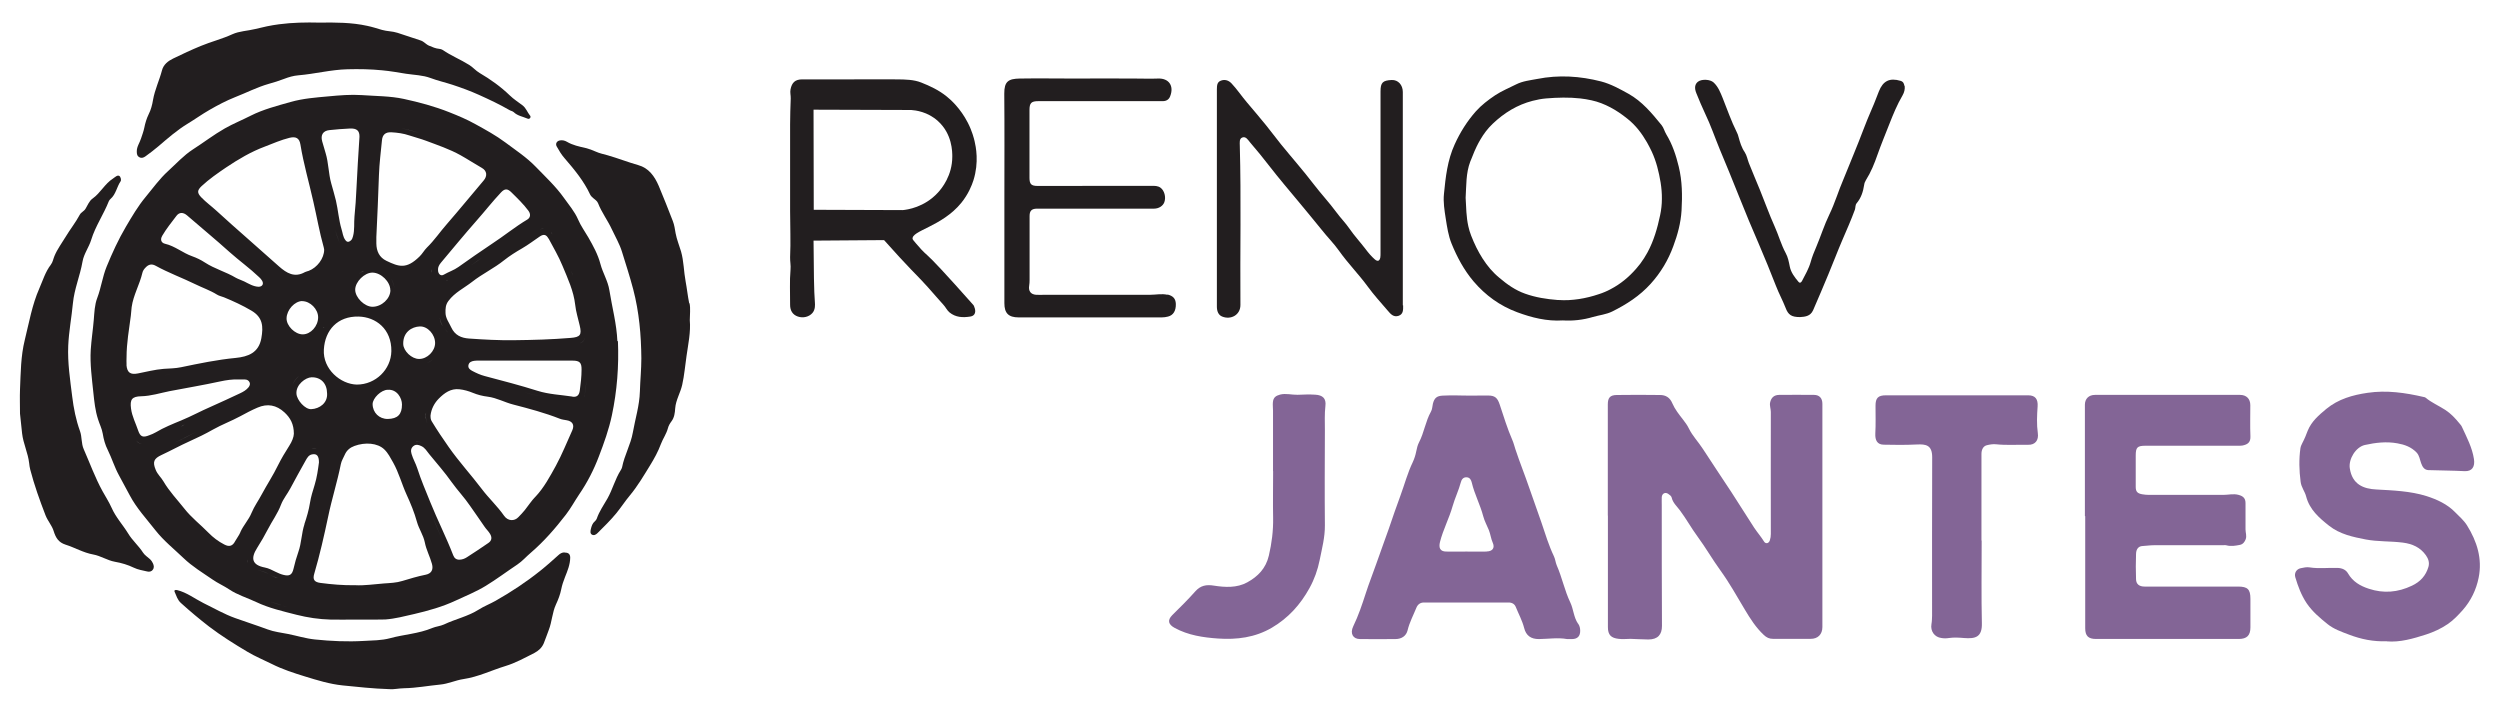
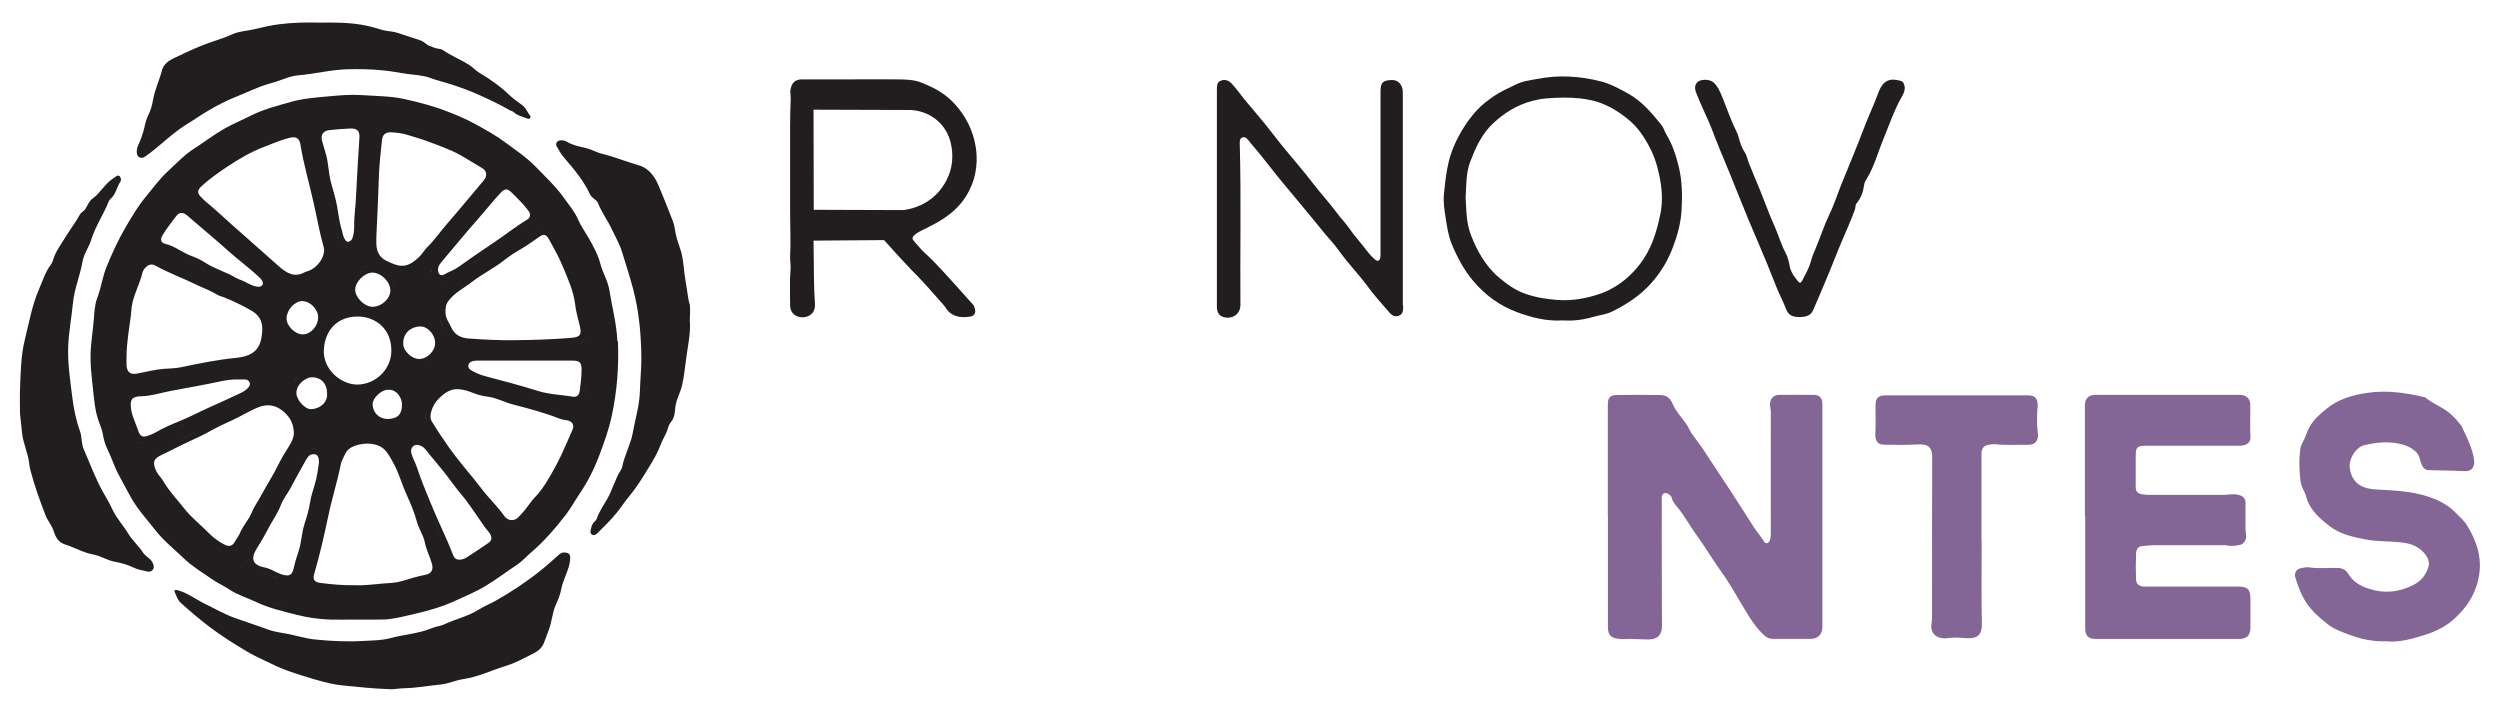
<svg xmlns="http://www.w3.org/2000/svg" viewBox="0 0 240 68.33">
  <defs>
    <style>.c{fill:#221e1f;}.d{fill:#836596;}</style>
  </defs>
  <g id="a" />
  <g id="b">
    <g>
      <path class="d" d="M154.35,49.5c0-3.56,0-7.12,0-10.68,0-.64,.22-.89,.85-.9,1.39-.02,2.77-.02,4.16,0,.54,0,.95,.23,1.19,.81,.24,.56,.64,1.06,1.02,1.55,.21,.27,.41,.54,.56,.85,.35,.72,.92,1.3,1.35,1.97,.9,1.4,1.84,2.78,2.75,4.17,.73,1.12,1.44,2.27,2.17,3.39,.3,.45,.66,.86,.95,1.33,.16,.26,.47,.18,.56-.13,.06-.19,.09-.39,.09-.6,0-3.9-.01-7.81,0-11.71,0-.31-.13-.6-.07-.9,.1-.47,.37-.73,.86-.74,1.12-.01,2.24-.01,3.36,0,.52,0,.8,.33,.8,.85,0,7.15,0,14.29,0,21.44,0,.7-.44,1.14-1.14,1.13-1.2,0-2.39,0-3.59,0-.37,0-.63-.12-.9-.38-.75-.7-1.29-1.55-1.81-2.42-.76-1.27-1.48-2.57-2.35-3.77-.77-1.06-1.42-2.2-2.2-3.26-.6-.81-1.08-1.7-1.69-2.51-.28-.38-.68-.72-.79-1.23-.03-.14-.2-.26-.33-.35-.29-.2-.6-.03-.62,.32-.01,.25,0,.51,0,.76,0,3.87,0,7.73,.02,11.6,0,.82-.39,1.3-1.31,1.3-.57,0-1.14-.05-1.71-.06-.38,0-.75,.05-1.13,0-.73-.08-1.04-.37-1.04-1.12,0-3.5,0-6.99,0-10.49,0-.08,0-.15,0-.23h0Z" />
      <path class="d" d="M200.15,49.54c0-3.56,0-7.12,0-10.68,0-.58,.37-.95,.97-.95,4.64,0,9.29,0,13.93,0,.61,0,.98,.38,.98,.99,0,.99-.03,1.99,.01,2.98,.03,.6-.28,.79-.76,.89-.16,.03-.33,.02-.49,.02-2.93,0-5.87,0-8.8,0-.81,0-.96,.15-.96,.95,0,1,0,2.01,0,3.01,0,.45,.17,.62,.62,.7,.43,.08,.86,.06,1.29,.06,2.16,0,4.33,0,6.49,0,.49,0,.98-.14,1.48,0,.44,.12,.66,.33,.66,.79,0,.84,0,1.68,0,2.52,0,.31,.13,.61,.02,.94-.11,.29-.29,.5-.57,.55-.42,.08-.85,.16-1.28,.04-.12-.03-.25-.01-.38-.01-2.19,0-4.38,0-6.56,0-.38,0-.76,.06-1.14,.08-.36,.02-.59,.29-.6,.75-.03,.81-.03,1.63,0,2.44,.01,.47,.31,.7,.82,.7,2.99,0,5.98,0,8.97,0,.92,0,1.19,.26,1.19,1.17,0,.92,0,1.83,0,2.75,0,.77-.34,1.11-1.12,1.11-2.98,0-5.95,0-8.93,0-1.59,0-3.18,0-4.77,0-.74,0-1.04-.29-1.04-1.03,0-3.59,0-7.17,0-10.76h0Z" />
      <path class="d" d="M229.15,61.56c-1.31,.05-2.47-.19-3.63-.63-.74-.28-1.47-.53-2.08-1.02-.73-.59-1.45-1.19-2-2-.52-.78-.83-1.62-1.09-2.49-.12-.4,.1-.78,.51-.87,.28-.06,.58-.13,.87-.08,.89,.14,1.79,.02,2.69,.05,.44,.02,.79,.18,.99,.53,.46,.79,1.17,1.2,2,1.47,1.42,.47,2.78,.35,4.13-.29,.81-.38,1.34-.96,1.59-1.81,.12-.42-.01-.78-.24-1.11-.54-.76-1.29-1.1-2.22-1.22-1.18-.15-2.39-.08-3.55-.3-1.24-.24-2.49-.5-3.53-1.32-.96-.76-1.87-1.55-2.2-2.81-.12-.48-.47-.88-.53-1.41-.14-1.08-.17-2.15-.02-3.22,.03-.18,.11-.36,.2-.53,.2-.37,.35-.76,.5-1.15,.36-.89,1.06-1.49,1.78-2.09,1.16-.95,2.52-1.34,3.97-1.55,1.83-.27,3.61-.01,5.38,.4,.06,.01,.13,.02,.18,.06,.57,.48,1.26,.77,1.88,1.17,.56,.36,.98,.82,1.38,1.31,.09,.11,.19,.21,.24,.34,.46,1,.98,1.97,1.15,3.08,.11,.73-.17,1.2-.91,1.16-1.15-.06-2.31-.06-3.47-.1-.4-.02-.57-.33-.69-.66-.13-.35-.16-.73-.44-1.03-.51-.53-1.15-.76-1.84-.88-1.05-.19-2.1-.07-3.13,.16-.87,.2-1.57,1.35-1.44,2.23,.23,1.56,1.32,1.98,2.55,2.04,1.62,.09,3.26,.15,4.8,.63,1,.32,2.01,.77,2.78,1.57,.39,.4,.82,.76,1.12,1.24,.96,1.54,1.49,3.21,1.12,5.03-.23,1.15-.74,2.21-1.53,3.11-.44,.49-.9,.98-1.45,1.35-.63,.43-1.33,.75-2.06,.99-1.25,.4-2.51,.77-3.78,.66Z" />
      <path class="d" d="M190.24,51.9c0,2.65-.04,5.29,.02,7.94,.03,1.32-.61,1.5-1.72,1.41-.48-.04-.96-.07-1.44,0-.24,.04-.49,.04-.72,0-.66-.08-1.08-.65-.96-1.34,.05-.27,.05-.53,.06-.8,0-5.07-.01-10.15,.01-15.22,0-1.17-.61-1.26-1.46-1.22-1.07,.05-2.13,.05-3.2,.02-.62-.01-.83-.43-.8-1.07,.05-.89,.02-1.78,.02-2.67,0-.74,.24-1,1-1,4.55,0,9.11,0,13.66,0,.69,0,.95,.38,.9,1.08-.06,.85-.1,1.7,.02,2.55,.1,.67-.24,1.14-.93,1.12-1.03-.02-2.06,.06-3.09-.05-.28-.03-.58,.02-.87,.09-.34,.08-.52,.41-.52,.83,0,2.77,0,5.54,0,8.32h0Z" />
-       <path class="d" d="M122.21,45.23c0-1.93,0-3.87,0-5.8,0-.28-.04-.56-.01-.83,.04-.44,.28-.61,.69-.72,.56-.14,1.11,.03,1.67,.02,.57-.02,1.13-.05,1.7-.01,.72,.04,1.07,.36,.98,1.08-.09,.78-.05,1.55-.05,2.32-.01,3.05-.03,6.1,0,9.14,.01,1.15-.28,2.23-.5,3.33-.19,.95-.51,1.85-.98,2.7-.87,1.58-2.03,2.87-3.61,3.8-1.62,.95-3.37,1.16-5.16,1.04-1.43-.1-2.87-.31-4.17-1.02-.61-.33-.72-.73-.24-1.22,.76-.75,1.52-1.5,2.23-2.3,.49-.55,1.05-.66,1.77-.54,1.08,.17,2.21,.23,3.2-.31,1.02-.56,1.79-1.33,2.08-2.57,.28-1.2,.43-2.39,.41-3.61-.03-1.5,0-3,0-4.5Z" />
-       <path class="d" d="M151.49,59.87c-.42-.61-.43-1.38-.74-2.03-.55-1.15-.79-2.4-1.3-3.56-.12-.28-.14-.6-.27-.87-.5-1.05-.84-2.17-1.21-3.27-.38-1.11-.79-2.22-1.17-3.33-.42-1.23-.91-2.44-1.32-3.68-.1-.3-.17-.61-.3-.9-.48-1.1-.83-2.26-1.21-3.4-.21-.63-.45-.86-1.11-.86-1,0-2.01,.02-3.01-.01-.46-.01-.91,0-1.36,.02-.56,.03-.79,.23-.93,.77-.06,.26-.06,.55-.19,.77-.52,.93-.65,2-1.14,2.94-.14,.27-.21,.57-.27,.87-.07,.36-.18,.71-.34,1.05-.49,1.02-.78,2.12-1.17,3.18-.39,1.06-.76,2.12-1.12,3.19-.38,1.11-.81,2.21-1.19,3.33-.33,.96-.71,1.89-1.02,2.86-.35,1.08-.71,2.16-1.21,3.19-.33,.69-.02,1.22,.65,1.22,1.13,.01,2.26,.01,3.4,0,.61,0,1.04-.31,1.17-.84,.18-.76,.55-1.44,.84-2.16,.13-.32,.37-.51,.73-.51,2.71,0,5.42,0,8.13,0,.33,0,.58,.15,.69,.44,.27,.67,.62,1.3,.8,2.01,.18,.73,.66,1.07,1.43,1.06,.9-.01,1.8-.16,2.69,0,.17,0,.33,0,.5,0,.5-.01,.76-.28,.76-.79,0-.25-.05-.47-.19-.68Zm-8.78-6.92c-.65,.01-1.3,0-1.94,0s-1.3,.01-1.94,0c-.59-.01-.73-.36-.59-.93,.3-1.18,.88-2.26,1.21-3.43,.22-.77,.58-1.51,.79-2.29,.06-.24,.21-.5,.56-.48,.33,.02,.43,.28,.49,.51,.26,1.11,.81,2.12,1.1,3.23,.12,.46,.36,.89,.54,1.33,.16,.4,.2,.83,.38,1.23,.21,.48-.03,.81-.58,.82Z" />
-       <path class="c" d="M112.08,28.3c-.56-.13-1.11,0-1.67,0-3.37,0-6.74,0-10.11,0-.28,0-.56,.02-.84,0-.51-.04-.74-.36-.66-.86,.03-.19,.04-.38,.04-.57,0-2.05,0-4.09,0-6.14,0-.49,.2-.69,.69-.7,.13,0,.25,0,.38,0,3.62,0,7.25,0,10.87,0,.47,0,.87-.26,1-.63,.17-.48,0-1.11-.37-1.38-.26-.19-.57-.18-.88-.18-3.64,0-7.27,0-10.91,.01-.62,0-.79-.17-.79-.79,0-2.16,0-4.32,0-6.49,0-.68,.17-.86,.85-.86,3.27,0,6.54,0,9.81,0,.71,0,1.42,0,2.14,0,.35,0,.6-.17,.71-.48,.38-.98-.12-1.73-1.17-1.69-.75,.03-1.49,0-2.24,0-1.93-.02-3.87,0-5.8,0-1.74,0-3.49-.03-5.23,0-1.08,.02-1.5,.26-1.49,1.46,.03,3.32,.01,6.64,.01,9.96,0,3.38,0,6.77,0,10.15,0,.96,.4,1.36,1.37,1.36,4.58,0,9.16,0,13.74,0,.21,0,.4-.03,.6-.08,.51-.13,.77-.56,.75-1.22-.02-.51-.27-.77-.81-.9Z" />
      <path class="c" d="M134.67,29.32c0-6.83,0-13.66,0-20.49,0-.67-.45-1.18-1.07-1.15-.86,.04-1.07,.25-1.07,1.09,0,.08,0,.15,0,.23,0,5.1,0,10.2,0,15.3,0,.14,0,.28-.02,.42-.07,.35-.26,.41-.53,.18-.33-.29-.61-.62-.88-.98-.51-.67-1.08-1.28-1.56-1.98-.37-.54-.84-1.01-1.23-1.54-.69-.94-1.49-1.79-2.2-2.72-1-1.31-2.09-2.54-3.13-3.82-.5-.61-.95-1.24-1.45-1.85-.61-.75-1.23-1.48-1.85-2.21-.5-.59-.93-1.24-1.46-1.8-.28-.29-.63-.4-1.01-.26-.39,.14-.38,.5-.39,.83,0,.05,0,.1,0,.15,0,3.41,0,6.82,0,10.22h0c0,2.44,0,4.88,0,7.33,0,1.06,0,2.11,0,3.17,0,.41,.13,.8,.51,.95,.84,.34,1.76-.16,1.75-1.12-.04-5.1,.08-10.2-.06-15.29,0-.28-.07-.66,.24-.78,.34-.13,.54,.22,.73,.45,.65,.76,1.29,1.53,1.9,2.33,.89,1.15,1.84,2.26,2.77,3.38,.74,.9,1.49,1.79,2.22,2.7,.54,.69,1.17,1.31,1.67,2.02,.85,1.2,1.89,2.25,2.76,3.44,.59,.81,1.27,1.55,1.92,2.31,.26,.31,.55,.65,1.03,.49,.48-.16,.44-.61,.44-1Zm-.47-10.6c0,3.19,0,6.38,0,9.58,0-3.19,0-6.38,0-9.58,0-3.12,0-6.23,0-9.35,0,3.12,0,6.23,0,9.35Z" />
      <path class="c" d="M54.19,53.03c-.23,0-.42,.11-.58,.26-.56,.5-1.11,1-1.7,1.47-1.37,1.1-2.82,2.06-4.34,2.92-.53,.3-1.11,.52-1.61,.84-1.04,.66-2.25,.91-3.34,1.43-.35,.16-.77,.19-1.13,.34-1.3,.55-2.71,.61-4.05,.98-.82,.22-1.68,.21-2.53,.26-1.56,.09-3.12,.02-4.67-.14-.89-.09-1.74-.36-2.6-.53-.65-.13-1.32-.2-1.96-.44-1.02-.38-2.06-.71-3.09-1.08-1.07-.38-2.04-.95-3.05-1.44-.84-.42-1.6-1.02-2.53-1.25-.17-.04-.33,0-.24,.18,.16,.36,.27,.76,.59,1.05,.87,.79,1.78,1.55,2.71,2.27,1.17,.89,2.42,1.67,3.68,2.42,.75,.45,1.56,.78,2.34,1.17,1.03,.52,2.12,.87,3.19,1.2,1.17,.36,2.36,.73,3.61,.86,1.44,.14,2.87,.31,4.53,.36,.33,.04,.85-.08,1.39-.09,1.16-.02,2.29-.24,3.44-.35,.78-.07,1.49-.42,2.25-.53,1.41-.21,2.68-.84,4.02-1.25,.96-.29,1.86-.79,2.77-1.25,.42-.22,.73-.51,.91-.93,.18-.42,.31-.86,.48-1.28,.31-.79,.33-1.67,.69-2.45,.22-.47,.41-.96,.51-1.47,.08-.4,.21-.78,.36-1.16,.24-.6,.49-1.2,.5-1.86,0-.35-.18-.5-.53-.49Z" />
      <path class="c" d="M50.87,11.08c-.25-.31-.36-.7-.71-.97-.41-.31-.85-.59-1.22-.95-.87-.84-1.85-1.54-2.89-2.15-.38-.22-.65-.56-1.01-.78-.83-.52-1.74-.88-2.55-1.44-.09-.06-.21-.09-.32-.1-.35-.03-.66-.17-.97-.3-.3-.12-.5-.4-.8-.5-.74-.25-1.49-.49-2.24-.74-.49-.16-1.01-.14-1.49-.28-.47-.14-.94-.29-1.42-.39-1.5-.33-3.02-.33-4.61-.31-1.25-.03-2.56-.01-3.85,.16-.78,.1-1.55,.27-2.31,.46-.73,.18-1.5,.19-2.18,.5-.98,.45-2.03,.71-3.02,1.12-.9,.37-1.78,.78-2.66,1.21-.48,.23-.93,.58-1.07,1.13-.25,.96-.69,1.86-.86,2.84-.08,.48-.2,.95-.42,1.38-.2,.41-.33,.85-.42,1.3-.07,.35-.2,.68-.31,1.02-.13,.42-.42,.79-.41,1.26,0,.23,.03,.43,.26,.55,.21,.11,.4,.03,.57-.09,.43-.31,.85-.63,1.25-.97,.9-.77,1.79-1.55,2.81-2.17,.71-.43,1.39-.92,2.11-1.33,.78-.45,1.58-.87,2.43-1.21,1.08-.42,2.12-.96,3.24-1.28,.5-.14,.99-.29,1.48-.48,.44-.17,.89-.3,1.36-.34,1.58-.13,3.12-.54,4.71-.58,1.12-.03,2.23-.01,3.34,.1,.77,.07,1.53,.21,2.29,.33,.79,.12,1.6,.13,2.35,.41,.69,.26,1.41,.42,2.11,.65,.85,.28,1.7,.59,2.52,.96,1,.45,2,.92,2.95,1.47,.13,.08,.29,.09,.41,.2,.36,.35,.86,.42,1.3,.61,.09,.04,.17,.05,.25-.03,.09-.09,.07-.19,0-.28Z" />
      <path class="c" d="M182.82,8.24c-.03-.23-.12-.41-.37-.48-1.04-.31-1.68,0-2.08,1.02-.22,.54-.41,1.09-.65,1.62-.62,1.4-1.12,2.85-1.71,4.26-.35,.84-.68,1.7-1.03,2.53-.49,1.13-.83,2.31-1.37,3.42-.48,.99-.81,2.05-1.24,3.07-.21,.49-.41,.97-.55,1.49-.18,.63-.52,1.21-.82,1.79-.08,.16-.21,.26-.35,.09-.37-.44-.72-.9-.83-1.46-.09-.45-.17-.89-.39-1.29-.45-.83-.69-1.74-1.08-2.6-.51-1.13-.92-2.3-1.39-3.45-.35-.87-.73-1.73-1.07-2.6-.13-.34-.19-.72-.39-1.03-.31-.45-.46-.96-.6-1.47-.04-.16-.09-.32-.17-.46-.53-1.06-.91-2.17-1.35-3.27-.22-.54-.43-1.09-.87-1.5-.33-.31-1.14-.35-1.5-.08-.3,.23-.37,.6-.16,1.11,.27,.66,.54,1.32,.84,1.95,.54,1.12,.94,2.3,1.41,3.44,.62,1.5,1.25,2.99,1.84,4.5,.61,1.54,1.25,3.07,1.91,4.59,.57,1.33,1.12,2.67,1.64,4.01,.28,.73,.65,1.4,.93,2.12,.25,.66,.55,.88,1.38,.88,.43-.03,.99-.05,1.26-.66,.5-1.15,.99-2.3,1.47-3.46,.46-1.1,.88-2.22,1.35-3.31,.41-.95,.83-1.9,1.19-2.88,.07-.2,.02-.44,.17-.62,.43-.51,.62-1.11,.72-1.76,.02-.16,.08-.32,.17-.46,.48-.76,.82-1.6,1.11-2.44,.35-.99,.75-1.95,1.13-2.92,.37-.94,.76-1.9,1.28-2.78,.16-.28,.24-.59,.2-.92Z" />
      <path class="c" d="M14.67,54.06c-.06-.14-.15-.26-.26-.37-.23-.21-.52-.39-.68-.64-.42-.66-1.03-1.17-1.43-1.84-.51-.83-1.18-1.54-1.59-2.47-.24-.54-.58-1.06-.87-1.59-.71-1.29-1.21-2.68-1.8-4.02-.25-.56-.16-1.19-.36-1.74-.39-1.08-.61-2.19-.75-3.33-.2-1.62-.45-3.23-.38-4.87,.06-1.37,.32-2.71,.45-4.08,.13-1.37,.69-2.65,.92-3.99,.13-.76,.62-1.38,.84-2.11,.4-1.3,1.19-2.43,1.69-3.7,.03-.08,.1-.15,.16-.21,.52-.45,.6-1.16,.97-1.7,.04-.06,.04-.18,.02-.26-.06-.24-.2-.36-.44-.22-.11,.06-.2,.15-.31,.22-.79,.5-1.2,1.38-1.96,1.92-.33,.23-.47,.64-.68,.98-.14,.24-.42,.33-.55,.57-.4,.75-.93,1.41-1.37,2.14-.36,.6-.79,1.17-1.06,1.82-.12,.28-.16,.6-.35,.84-.53,.69-.77,1.52-1.11,2.29-.69,1.57-.98,3.27-1.39,4.93-.39,1.56-.39,3.17-.46,4.76-.03,.77,0,1.55,0,2.32,.06,.63,.13,1.26,.2,1.89,.11,.99,.57,1.88,.68,2.87,.02,.2,.05,.4,.1,.6,.39,1.5,.91,2.95,1.47,4.4,.21,.54,.62,.98,.78,1.51,.2,.64,.46,1.09,1.15,1.31,.89,.28,1.7,.77,2.64,.94,.73,.13,1.36,.57,2.09,.7,.63,.11,1.24,.29,1.82,.57,.39,.19,.84,.26,1.27,.36,.2,.05,.41,.03,.55-.17,.15-.2,.1-.41,.01-.61Z" />
      <path class="c" d="M66.16,29.1c-.14-.69-.21-1.39-.34-2.08-.18-.95-.17-1.93-.44-2.88-.17-.58-.41-1.14-.52-1.74-.07-.4-.12-.8-.27-1.18-.44-1.13-.88-2.26-1.35-3.37-.4-.93-.96-1.72-1.97-2-.99-.28-1.95-.66-2.93-.94-.39-.11-.79-.19-1.16-.36-.31-.14-.63-.26-.96-.34-.62-.14-1.24-.27-1.8-.6-.2-.12-.43-.17-.66-.13-.31,.05-.47,.32-.31,.59,.22,.39,.44,.77,.74,1.11,.93,1.08,1.85,2.18,2.46,3.49,.07,.14,.17,.24,.29,.34,.17,.15,.38,.27,.47,.49,.35,.9,.94,1.67,1.34,2.54,.33,.71,.74,1.4,.96,2.13,.37,1.2,.76,2.39,1.08,3.61,.57,2.18,.76,4.38,.78,6.61,0,1.07-.11,2.13-.14,3.19-.04,1.36-.45,2.64-.68,3.95-.2,1.14-.81,2.18-1.03,3.33-.02,.1-.08,.19-.13,.28-.54,.85-.78,1.84-1.27,2.71-.36,.63-.79,1.24-1.03,1.94-.03,.09-.1,.18-.18,.25-.24,.2-.32,.47-.39,.76-.04,.2-.08,.41,.1,.52,.2,.12,.4,0,.55-.15,.61-.61,1.23-1.21,1.78-1.88,.46-.56,.85-1.17,1.31-1.72,.75-.9,1.34-1.91,1.95-2.9,.4-.65,.77-1.32,1.04-2.05,.19-.51,.53-.97,.67-1.51,.06-.24,.19-.46,.34-.66,.28-.37,.33-.81,.36-1.26,.06-.79,.5-1.48,.67-2.24,.21-.93,.28-1.87,.42-2.8,.16-1.13,.41-2.26,.31-3.42,0-.53,.08-1.09-.02-1.6Z" />
      <path class="c" d="M59.27,32.77c-.07-1.68-.51-3.27-.77-4.91-.14-.89-.63-1.65-.86-2.52-.24-.91-.69-1.73-1.16-2.55-.33-.57-.73-1.12-.98-1.71-.34-.79-.89-1.41-1.36-2.08-.78-1.1-1.78-2.03-2.72-3-.87-.9-1.9-1.57-2.9-2.32-.91-.68-1.9-1.22-2.88-1.76-.8-.45-1.66-.81-2.52-1.15-1.41-.56-2.87-.95-4.34-1.27-1.33-.29-2.7-.27-4.05-.37-1.06-.07-2.13,.02-3.19,.12-1.22,.11-2.44,.2-3.64,.54-1.31,.37-2.63,.71-3.84,1.32-.82,.42-1.67,.76-2.48,1.22-1.07,.61-2.04,1.36-3.07,2.02-.88,.57-1.59,1.36-2.36,2.06-.84,.76-1.47,1.66-2.18,2.51-.73,.88-1.3,1.86-1.88,2.84-.73,1.24-1.32,2.53-1.86,3.85-.39,.96-.52,2-.89,2.98-.26,.67-.28,1.41-.34,2.13-.08,.96-.23,1.91-.29,2.87-.08,1.37,.11,2.73,.25,4.09,.09,.87,.18,1.74,.45,2.57,.14,.46,.37,.89,.45,1.37,.09,.55,.23,1.08,.49,1.59,.39,.79,.64,1.64,1.07,2.42,.35,.64,.7,1.28,1.04,1.93,.65,1.23,1.61,2.26,2.47,3.36,.78,.99,1.77,1.78,2.68,2.65,.84,.81,1.84,1.41,2.8,2.07,.5,.35,1.06,.59,1.57,.93,.8,.54,1.73,.81,2.6,1.22,1.23,.59,2.57,.89,3.89,1.23,1.07,.27,2.15,.43,3.25,.46,.78,.02,1.55,0,2.33,0h0c.71,0,1.42,0,2.14,0,.27,0,.53,0,.8-.01,.94-.07,1.84-.31,2.76-.52,1.37-.32,2.73-.7,4.01-1.3,.96-.45,1.94-.84,2.86-1.4,1.05-.64,2.03-1.38,3.05-2.06,.48-.32,.85-.76,1.29-1.13,1.27-1.09,2.35-2.34,3.37-3.66,.47-.61,.84-1.3,1.27-1.94,.78-1.14,1.41-2.37,1.89-3.64,.49-1.28,.96-2.58,1.25-3.95,.5-2.36,.68-4.72,.58-7.14ZM10.16,41.09c.04,.26,.08,.52,.14,.77-.06-.25-.11-.51-.14-.77Zm46.06-8.94c-.07,.47-.23,.71-.58,.81-.12,.04-.25,.06-.41,.07,.16-.01,.3-.03,.41-.07,.35-.11,.51-.34,.58-.81,.09-.58-.02-1.15-.13-1.72,.11,.57,.21,1.14,.13,1.72Zm-1.28,5.92c-1.11-.17-2.25-.21-3.33-.55-1.68-.53-3.38-.97-5.08-1.42-.42-.11-.81-.29-1.19-.49-.21-.11-.43-.27-.37-.56,.06-.28,.29-.37,.54-.41,.17-.03,.35-.02,.53-.02,1.45,0,2.9,0,4.35,0h0c1.53,0,3.05,0,4.58,0,.67,0,.87,.19,.86,.86,0,.67-.08,1.34-.17,2.01-.06,.45-.27,.66-.72,.59Zm-15.65,4.53c.14-.14,.35-.21,.62-.21,.43-.03,.74,.17,1.02,.43-.27-.26-.58-.45-1.02-.43-.28,0-.48,.07-.62,.21Zm-2.06-2.38c-.82,.01-1.45-.6-1.46-1.42,0-.58,.83-1.38,1.45-1.38,.9-.07,1.37,.81,1.37,1.41,0,.95-.41,1.37-1.36,1.39Zm-2.97-3.3c-1.56-.03-3.29-1.48-3.17-3.37,.11-1.87,1.32-3.2,3.32-3.16,1.67,.03,3.19,1.2,3.16,3.32-.03,1.76-1.51,3.21-3.31,3.21Zm-1.97-.13c-.09-.07-.19-.12-.29-.1,.1-.02,.2,.03,.29,.1Zm-1.89,6.26c-.17-.05-.33-.05-.48,0,.15-.06,.31-.06,.48,0Zm-1.39-14.14c.77,0,1.53,.77,1.53,1.55,0,.85-.71,1.64-1.48,1.64-.74,0-1.57-.82-1.55-1.55,.02-.81,.78-1.64,1.51-1.65Zm1.99,2.56c.05,.02,.1,0,.14-.02-.03,.03-.08,.05-.14,.02Zm-2.29,4.62c.29-.25,.65-.44,1.03-.49-.38,.05-.74,.24-1.03,.49-.29,.25-.51,.56-.62,.84,.11-.29,.33-.6,.62-.84Zm1.2,.13c.9-.02,1.48,.59,1.49,1.55,.06,.91-.71,1.47-1.52,1.51-.59,.03-1.38-.86-1.42-1.48-.07-.87,.88-1.57,1.45-1.58Zm2.27-14.15c.12,.42,.25,.83,.42,1.24-.17-.41-.31-.82-.42-1.24Zm4.4,8.55c-.41-.24-.49-.47-.27-.69-.23,.22-.14,.45,.27,.69Zm.99-3.83c.15,.26,.25,.56,.29,.87-.04-.3-.14-.6-.29-.87Zm13.17-6.54c.21,.29,.2,.63-.11,.82-1.19,.71-2.26,1.59-3.41,2.34-1.09,.72-2.15,1.47-3.21,2.22-.43,.31-.95,.47-1.41,.74-.29,.17-.55-.07-.55-.45-.02-.27,.11-.49,.27-.69,1.14-1.36,2.27-2.73,3.44-4.06,.79-.89,1.52-1.83,2.34-2.7,.36-.38,.62-.38,1,0,.58,.57,1.16,1.13,1.65,1.79Zm1.92,2.64c.46,.87,.97,1.72,1.34,2.63,.5,1.21,1.07,2.41,1.22,3.75,.07,.66,.28,1.31,.43,1.97,.22,.91,.06,1.13-.88,1.2-1.81,.15-3.62,.2-5.44,.22-1.44,.02-2.87-.06-4.3-.16-.74-.05-1.36-.31-1.71-1.07-.21-.46-.54-.87-.55-1.39-.01-.4,0-.78,.28-1.15,.6-.81,1.5-1.23,2.27-1.83,.98-.77,2.11-1.3,3.08-2.08,.53-.42,1.12-.79,1.71-1.13,.59-.34,1.14-.76,1.7-1.14,.38-.26,.64-.2,.84,.19Zm-8.32,12.06h0c.01-.09,.04-.17,.07-.24-.04,.07-.06,.15-.07,.24Zm6.3-12.22c-.14,.1-.26,.21-.38,.33,.12-.12,.25-.23,.38-.33Zm-2.22,1.46c-.47,.33-.92,.67-1.38,1-.23,.16-.45,.32-.67,.49,.22-.17,.45-.33,.67-.49,.46-.32,.92-.67,1.38-1Zm-3.19,1.28c.84-.57,1.65-1.19,2.49-1.75-.85,.56-1.65,1.18-2.49,1.75Zm-2.24,1.4c-.05,.04-.1,.07-.16,.09,.05-.02,.11-.06,.16-.09,.44-.32,.92-.58,1.39-.86-.47,.28-.95,.53-1.39,.86Zm-.02,1.23c.23-.16,.44-.34,.65-.52-.21,.18-.42,.36-.65,.52-.19,.13-.33,.27-.44,.42,.11-.15,.25-.29,.44-.42Zm1.14-5.86c-.8,.95-1.63,1.86-2.39,2.85-.13,.17-.21,.34-.26,.52-.05,.18-.06,.38-.05,.58,.01,.14,.04,.27,.09,.37-.04-.11-.07-.23-.09-.37-.02-.2,0-.4,.05-.58,.05-.18,.14-.36,.26-.52,.76-.98,1.6-1.9,2.39-2.85,.35-.42,.71-.83,1.06-1.24-.35,.41-.71,.82-1.06,1.24Zm-3.21,17.38c-.07,.42,0,.84,.25,1.27-.25-.43-.33-.85-.25-1.27Zm.09-4.77c.26-.11,.5-.27,.7-.47-.2,.2-.43,.36-.7,.47Zm-.76-.39c-.71,0-1.5-.76-1.52-1.43-.03-1.15,.83-1.66,1.58-1.69,.76-.04,1.48,.77,1.48,1.59,0,.78-.76,1.54-1.54,1.53Zm1.99-3.95c-.01-.12-.03-.24-.04-.36,.01,.12,.02,.24,.04,.36,.04,.31,.15,.57,.29,.81-.15-.23-.26-.5-.29-.81Zm.83,1.45c-.13-.13-.26-.27-.37-.42,.11,.15,.24,.28,.37,.42Zm1.4,3.5c.08,.15,.21,.27,.37,.36-.16-.1-.29-.22-.37-.36Zm5.82,2.19c.76,.21,1.52,.39,2.3,.49,.19,.02,.37,.06,.56,.1-.18-.04-.37-.08-.56-.1-.78-.1-1.55-.28-2.3-.49Zm4.76-11.18c-.07-.15-.14-.29-.21-.44,.07,.15,.15,.29,.21,.44Zm-2.01-3.98c.35,.66,.78,1.27,1.11,1.95,.09,.2,.21,.38,.3,.58-.08-.2-.21-.39-.3-.58-.32-.68-.76-1.29-1.11-1.95-.04-.08-.09-.15-.13-.22,.05,.06,.09,.14,.13,.22Zm-1.18-.45c.14-.08,.27-.12,.4-.12-.12,0-.26,.05-.4,.12-.07,.04-.14,.08-.21,.14-.04,.03-.08,.06-.12,.1,.04-.03,.08-.07,.12-.1,.07-.05,.14-.1,.21-.14Zm-3-4.58c-.1-.04-.19-.06-.29-.06,.1,0,.2,.02,.29,.06Zm-.58,.01c-.09,.04-.18,.11-.26,.2h0c.08-.09,.17-.15,.26-.2Zm-7.97-4.71c-.58-.17-1.17-.33-1.76-.44,.6,.11,1.18,.26,1.76,.44Zm-2.97-3.06c-.36-.06-.73-.1-1.1-.12,.37,.02,.74,.07,1.1,.12Zm-.94,7.09c.04-1.11,.18-2.22,.29-3.33,.05-.53,.34-.79,.9-.76,.58,.03,1.16,.11,1.72,.3,.54,.18,1.1,.32,1.63,.52,1.11,.42,2.23,.79,3.29,1.38,.7,.39,1.36,.83,2.05,1.22,.5,.28,.54,.78,.17,1.21-1.18,1.39-2.33,2.8-3.53,4.18-.65,.74-1.21,1.57-1.92,2.26-.26,.26-.43,.59-.7,.85-1.26,1.24-1.97,1-3.18,.42-.69-.33-.96-.93-.97-1.67,0-.2,0-.41,0-.61,.09-1.99,.19-3.98,.25-5.97Zm1.1,11.06c0,.82-.84,1.6-1.72,1.6-.76,0-1.66-.88-1.66-1.64,0-.76,.9-1.65,1.66-1.64,.83,.01,1.71,.88,1.71,1.68Zm-2.53-1.85c-.2,.08-.38,.18-.54,.32,.16-.14,.34-.25,.54-.32Zm-.98-14.28c-.32-.02-.64,0-.96,0,.32,0,.64-.01,.96,0Zm-2.34,.77c.64-.07,1.29-.12,1.93-.15,.71-.04,.96,.22,.95,.79-.11,1.79-.22,3.38-.29,4.97-.04,.9-.1,1.8-.19,2.69-.06,.63,.03,1.27-.14,1.89-.04,.14-.08,.29-.2,.4-.2,.17-.37,.2-.54-.04-.23-.31-.25-.69-.36-1.03-.27-.9-.33-1.84-.54-2.75-.13-.55-.3-1.1-.45-1.65-.27-.95-.25-1.96-.54-2.91-.12-.38-.22-.75-.33-1.13-.17-.61,.08-1.02,.7-1.08Zm-.77,7.68c-.06-.42-.16-.83-.27-1.24,.11,.41,.21,.82,.27,1.24Zm-.78-3.32c-.04-.31-.11-.62-.2-.92,.08,.3,.15,.61,.2,.92Zm-.33-1.38c-.23-.76-.49-1.51-.56-2.31,.07,.8,.33,1.55,.56,2.31Zm-2.65-2.66c-.35,.15-.71,.29-1.08,.38,.37-.09,.73-.23,1.08-.38Zm-7.75,5.06c.73-.68,1.54-1.24,2.35-1.79,1.18-.79,2.39-1.51,3.73-2.01,.78-.3,1.55-.64,2.36-.84,.61-.15,.95,.02,1.05,.64,.3,1.85,.83,3.65,1.24,5.48,.34,1.47,.59,2.95,1,4.4,.03,.1,.03,.2,.04,.22,0,.83-.67,1.72-1.48,2.03-.12,.05-.25,.06-.36,.12-1,.57-1.76,.1-2.49-.54-1.03-.91-2.05-1.81-3.07-2.72-.98-.87-1.96-1.72-2.92-2.61-.49-.45-1.02-.83-1.48-1.31-.41-.43-.39-.67,.03-1.07Zm7.54,20.78c-.25-.13-.5-.22-.76-.26,.26,.05,.51,.13,.76,.26Zm-.98-11.22c0-.23-.06-.43-.18-.61,.12,.18,.18,.39,.18,.61Zm-10.34-4.79c.4-.68,.89-1.29,1.37-1.92,.28-.37,.66-.35,1.02-.04,1.36,1.18,2.75,2.32,4.08,3.52,.93,.83,1.94,1.55,2.84,2.41,.11,.1,.22,.22,.29,.35,.17,.31,.01,.56-.34,.57-.51-.02-.94-.29-1.38-.51-.26-.13-.55-.21-.8-.35-.95-.57-2.05-.86-2.98-1.47-.38-.25-.8-.45-1.22-.6-.91-.32-1.65-.98-2.61-1.2-.38-.09-.47-.42-.27-.75Zm8.27,5.17c.27,.12,.53,.23,.79,.31-.25-.08-.52-.19-.79-.31Zm.04,1.18c-.6-.28-1.22-.53-1.82-.81,.6,.28,1.22,.53,1.82,.81Zm-11.73,6.04c-.02-.25,0-.51,0-.76,0-1.33,.24-2.64,.41-3.96,.04-.28,.04-.56,.08-.83,.16-1.15,.77-2.17,1.03-3.29,.04-.18,.15-.35,.29-.49,.29-.32,.6-.4,.98-.19,1.23,.68,2.55,1.16,3.8,1.77,.69,.34,1.43,.59,2.09,1,.2,.13,.45,.17,.67,.26,.9,.37,1.79,.78,2.62,1.27,1.12,.65,1.17,1.53,.97,2.66-.25,1.4-1.27,1.77-2.46,1.89-1.77,.17-3.5,.53-5.23,.89-.56,.12-1.13,.12-1.7,.16-.84,.07-1.64,.28-2.46,.44-.73,.14-1.04-.08-1.1-.83Zm4.66,.83c-.45,.04-.88,.13-1.31,.23,.43-.1,.86-.19,1.31-.23Zm-3.73,6.44c.18,.21,.37,.32,.6,.32-.23,0-.43-.1-.6-.32Zm1.01,2.17c0,.13,.03,.25,.1,.34-.06-.1-.1-.22-.1-.34Zm-.83-3.15c-.23-.69-.58-1.34-.68-2.09-.12-.88,.08-1.17,.98-1.19,.93-.02,1.82-.31,2.72-.49,1.61-.31,3.24-.58,4.84-.93,.6-.13,1.22-.22,1.77-.19,.26,0,.44,0,.62,0,.2,0,.35,.09,.44,.25,.09,.17,.03,.35-.09,.5-.21,.26-.5,.43-.8,.57-.94,.43-1.88,.89-2.83,1.3-.95,.41-1.86,.91-2.83,1.31-.82,.34-1.67,.68-2.44,1.14-.2,.12-.41,.2-.62,.28-.62,.25-.87,.16-1.08-.46Zm9.85-3.04c-.6,.35-1.23,.64-1.86,.92,.63-.28,1.26-.57,1.86-.92Zm-4.29,3.18c-.67,.35-1.32,.71-2.01,1.01,.68-.3,1.34-.67,2.01-1.01Zm-1.44-.5c.2-.15,.42-.25,.64-.32-.23,.07-.44,.18-.64,.32Zm6.37,12.76c0,.12,.02,.22,.05,.32-.04-.1-.06-.21-.05-.32Zm-.68-2.61c-.13,.3-.34,.56-.5,.85-.24,.47-.57,.56-1.04,.31-.57-.29-1.08-.68-1.52-1.13-.76-.78-1.64-1.45-2.31-2.31-.68-.86-1.45-1.66-2.01-2.62-.22-.38-.57-.67-.74-1.1-.32-.77-.19-1.09,.57-1.44,.9-.42,1.77-.9,2.68-1.31,.76-.34,1.52-.71,2.24-1.12,.85-.48,1.77-.82,2.62-1.28,.54-.29,1.09-.59,1.66-.83,.95-.41,1.81-.26,2.59,.46,.56,.52,.9,1.12,.9,2.05-.01,.32-.18,.75-.44,1.15-.39,.61-.76,1.23-1.08,1.87-.47,.97-1.06,1.86-1.57,2.81-.31,.59-.71,1.13-.97,1.76-.27,.67-.79,1.2-1.08,1.86Zm2.59,6.56c.63,.21,1.28,.39,1.91,.61-.63-.22-1.28-.39-1.91-.61Zm-.93-2.96c.37,.11,.75,.19,1.08,.41,.28,.18,.58,.29,.87,.38-.29-.08-.59-.2-.87-.38-.33-.21-.71-.3-1.08-.41Zm4.5-4.39c-.29,.87-.28,1.8-.59,2.67-.18,.52-.34,1.06-.46,1.6-.14,.61-.4,.75-1,.59-.24-.06-.48-.17-.71-.28-.34-.17-.68-.35-1.05-.42-1.19-.23-1.4-.84-.73-1.89,.37-.58,.71-1.17,1.02-1.77,.41-.8,.95-1.52,1.27-2.38,.21-.55,.61-1.02,.89-1.55,.47-.9,.97-1.77,1.46-2.66,.15-.27,.3-.55,.63-.61,.45-.09,.66,.14,.66,.77-.09,.67-.19,1.44-.42,2.18-.17,.56-.35,1.11-.44,1.69-.11,.7-.31,1.38-.54,2.06Zm1.43,8.56c.6,.09,1.2,.16,1.81,.2-.6-.04-1.21-.11-1.81-.2Zm10.17-3.7c-.75,.15-1.47,.37-2.2,.59-.57,.18-1.18,.2-1.76,.24-.95,.07-1.89,.22-2.76,.17-1.18,.02-2.27-.08-3.35-.22-.59-.08-.76-.32-.59-.89,.53-1.8,.94-3.63,1.33-5.46,.35-1.7,.88-3.35,1.22-5.05,.06-.32,.25-.61,.38-.91,.18-.42,.51-.69,.93-.84,1.01-.37,2.21-.3,2.87,.34,.36,.35,.59,.81,.84,1.25,.55,.98,.83,2.07,1.29,3.08,.39,.85,.75,1.72,1,2.63,.19,.68,.61,1.26,.75,1.95,.14,.73,.5,1.38,.69,2.08,.15,.56-.06,.93-.63,1.04Zm.51-6.02c.39,.94,.76,1.89,1.21,2.8-.45-.91-.83-1.86-1.21-2.8Zm1.81,4.1c.08,.32,.19,.55,.34,.69-.15-.15-.26-.38-.34-.69Zm3.74-1.14c-.68,.47-1.36,.92-2.06,1.37-.21,.14-.45,.23-.71,.24-.31,.01-.5-.14-.61-.42-.67-1.74-1.52-3.4-2.21-5.12-.43-1.07-.89-2.13-1.24-3.23-.15-.47-.41-.9-.55-1.38-.09-.3-.07-.56,.18-.76,.24-.19,.5-.12,.75,0,.36,.16,.54,.5,.77,.78,.73,.89,1.49,1.75,2.16,2.7,.56,.78,1.23,1.48,1.77,2.28,.45,.66,.92,1.3,1.36,1.96,.17,.26,.4,.46,.55,.72,.2,.34,.16,.64-.16,.86Zm2.07-1.67c.09,.04,.18,.06,.28,.05-.09,0-.18-.02-.28-.05Zm3.28-3.21c.36-.5,.71-1.01,1.03-1.55-.32,.54-.67,1.05-1.03,1.55Zm-.85,.45c-.37,.39-.67,.85-1.01,1.28-.19,.24-.4,.45-.61,.67-.39,.42-1.02,.39-1.38-.13-.64-.92-1.47-1.68-2.14-2.57-1.03-1.36-2.19-2.62-3.17-4.02-.57-.81-1.12-1.63-1.63-2.47-.11-.17-.12-.36-.12-.56,.07-.64,.38-1.21,.8-1.63,.52-.52,1.14-.99,1.98-.89,.44,.05,.87,.17,1.28,.34,.46,.19,.94,.31,1.43,.37,.87,.11,1.63,.55,2.47,.76,1.51,.39,3.01,.79,4.46,1.36,.2,.08,.42,.1,.63,.14,.58,.09,.79,.45,.56,.97-.52,1.14-.98,2.31-1.58,3.41-.57,1.03-1.13,2.09-1.96,2.97Zm3.91-8.94s.02,0,.03,0c-.01,0-.02,0-.03,0Zm.83-.83c0,.06-.03,.12-.04,.18,.02-.06,.03-.11,.04-.18,.07-.45,.12-.9,.17-1.36-.04,.45-.1,.91-.17,1.36Z" />
      <path class="c" d="M93.46,29.3c-2.84-3.2-3.96-4.37-4.39-4.75-.53-.47-.74-.72-1.16-1.21-.2-.23-.29-.35-.3-.39-.14-.81,2.8-1.18,4.67-3.47,.68-.84,1.01-1.67,1.17-2.17,.55-1.74,.23-3.24,.11-3.76-.06-.25-.23-.95-.65-1.77-.71-1.38-1.64-2.21-2.03-2.52-.74-.6-1.59-1-2.45-1.34-.71-.28-1.51-.29-2.29-.3-1.45-.01-2.9,0-4.35,0h0c-1.59,0-3.18,0-4.77,0-.69,0-1,.31-1.13,.96-.06,.3,.03,.58,.02,.87-.03,.83-.06,1.67-.06,2.5,0,2.77,0,5.54,0,8.3,0,1.48,.07,2.97,0,4.45-.01,.39,.08,.79,.04,1.18-.1,1.13-.03,2.26-.04,3.39,0,.52,.22,.94,.75,1.12,.5,.17,1.07,.03,1.39-.34,.3-.34,.25-.83,.24-1.01-.09-1.07-.11-3.14-.13-5.94l6.77-.05c1.09,1.23,1.98,2.18,2.61,2.84,.14,.15,.81,.81,1.63,1.72,.62,.69,.98,1.13,1.45,1.64,.22,.23,.34,.53,.59,.74,.6,.49,1.29,.51,1.99,.4,.19-.03,.31-.1,.39-.21,.23-.31-.04-.83-.07-.88Zm-15.34-9.16l-.02-9.61c3.13,.01,6.25,.02,9.38,.03,.41,.03,1.57,.16,2.56,1.06,1.38,1.24,1.38,2.96,1.38,3.41,0,1.82-1,3.05-1.38,3.46-1.3,1.42-2.95,1.64-3.37,1.68-2.85-.01-5.71-.02-8.56-.03Z" />
      <path class="c" d="M161.16,16c-.26-1.08-.61-2.14-1.2-3.11-.17-.28-.24-.62-.45-.88-.93-1.14-1.86-2.27-3.18-3.01-.85-.47-1.68-.93-2.62-1.18-2.03-.52-4.07-.65-6.14-.24-.68,.13-1.39,.2-2.02,.52-.68,.34-1.38,.63-2.02,1.05-.67,.45-1.31,.94-1.84,1.53-.84,.95-1.51,2.01-2.04,3.18-.7,1.53-.87,3.14-1.03,4.76-.08,.79,.05,1.57,.17,2.35,.13,.82,.25,1.66,.57,2.44,.53,1.29,1.18,2.51,2.1,3.6,1.15,1.35,2.54,2.35,4.18,2.96,1.4,.52,2.86,.89,4.4,.79,.97,.06,1.94-.05,2.88-.33,.62-.18,1.28-.24,1.86-.53,1.37-.68,2.64-1.5,3.68-2.65,.97-1.07,1.69-2.28,2.18-3.62,.41-1.1,.72-2.23,.79-3.43,.08-1.42,.07-2.82-.27-4.2Zm-1.79,4.67c-.26,1.24-.61,2.45-1.21,3.56-.2,.37-.43,.73-.69,1.08-.13,.17-.27,.34-.41,.5-.7,.8-1.5,1.46-2.42,1.94-.18,.1-.37,.19-.56,.27-.19,.08-.39,.16-.59,.22-.62,.21-1.26,.37-1.91,.47-.33,.05-.65,.08-.98,.1-.33,.02-.66,.01-1-.01-.02,0-.05,0-.07,0-1.06-.08-2.13-.25-3.13-.61-.91-.32-1.71-.88-2.45-1.51-.33-.27-.62-.56-.89-.87-.53-.62-.96-1.31-1.33-2.05-.18-.37-.35-.75-.5-1.14-.12-.3-.2-.59-.27-.89-.2-.9-.21-1.82-.26-2.74,.02-.29,.03-.58,.04-.88,.01-.29,.03-.59,.05-.88,.05-.58,.14-1.16,.36-1.73,.02-.06,.05-.13,.08-.19,.1-.27,.21-.53,.32-.79,.07-.16,.15-.32,.22-.48,.11-.22,.22-.43,.34-.63,.32-.55,.7-1.06,1.17-1.51,1.12-1.07,2.38-1.84,3.85-2.22,.42-.11,.85-.19,1.3-.23,1.1-.09,2.19-.12,3.27,0,.36,.04,.72,.1,1.08,.18,.65,.14,1.25,.38,1.82,.68,.57,.3,1.11,.67,1.63,1.09,.8,.63,1.39,1.42,1.88,2.27,.16,.28,.31,.58,.45,.87,.44,.94,.69,1.96,.86,2.99,.08,.52,.13,1.05,.12,1.57,0,.53-.06,1.05-.17,1.57Z" />
    </g>
  </g>
</svg>